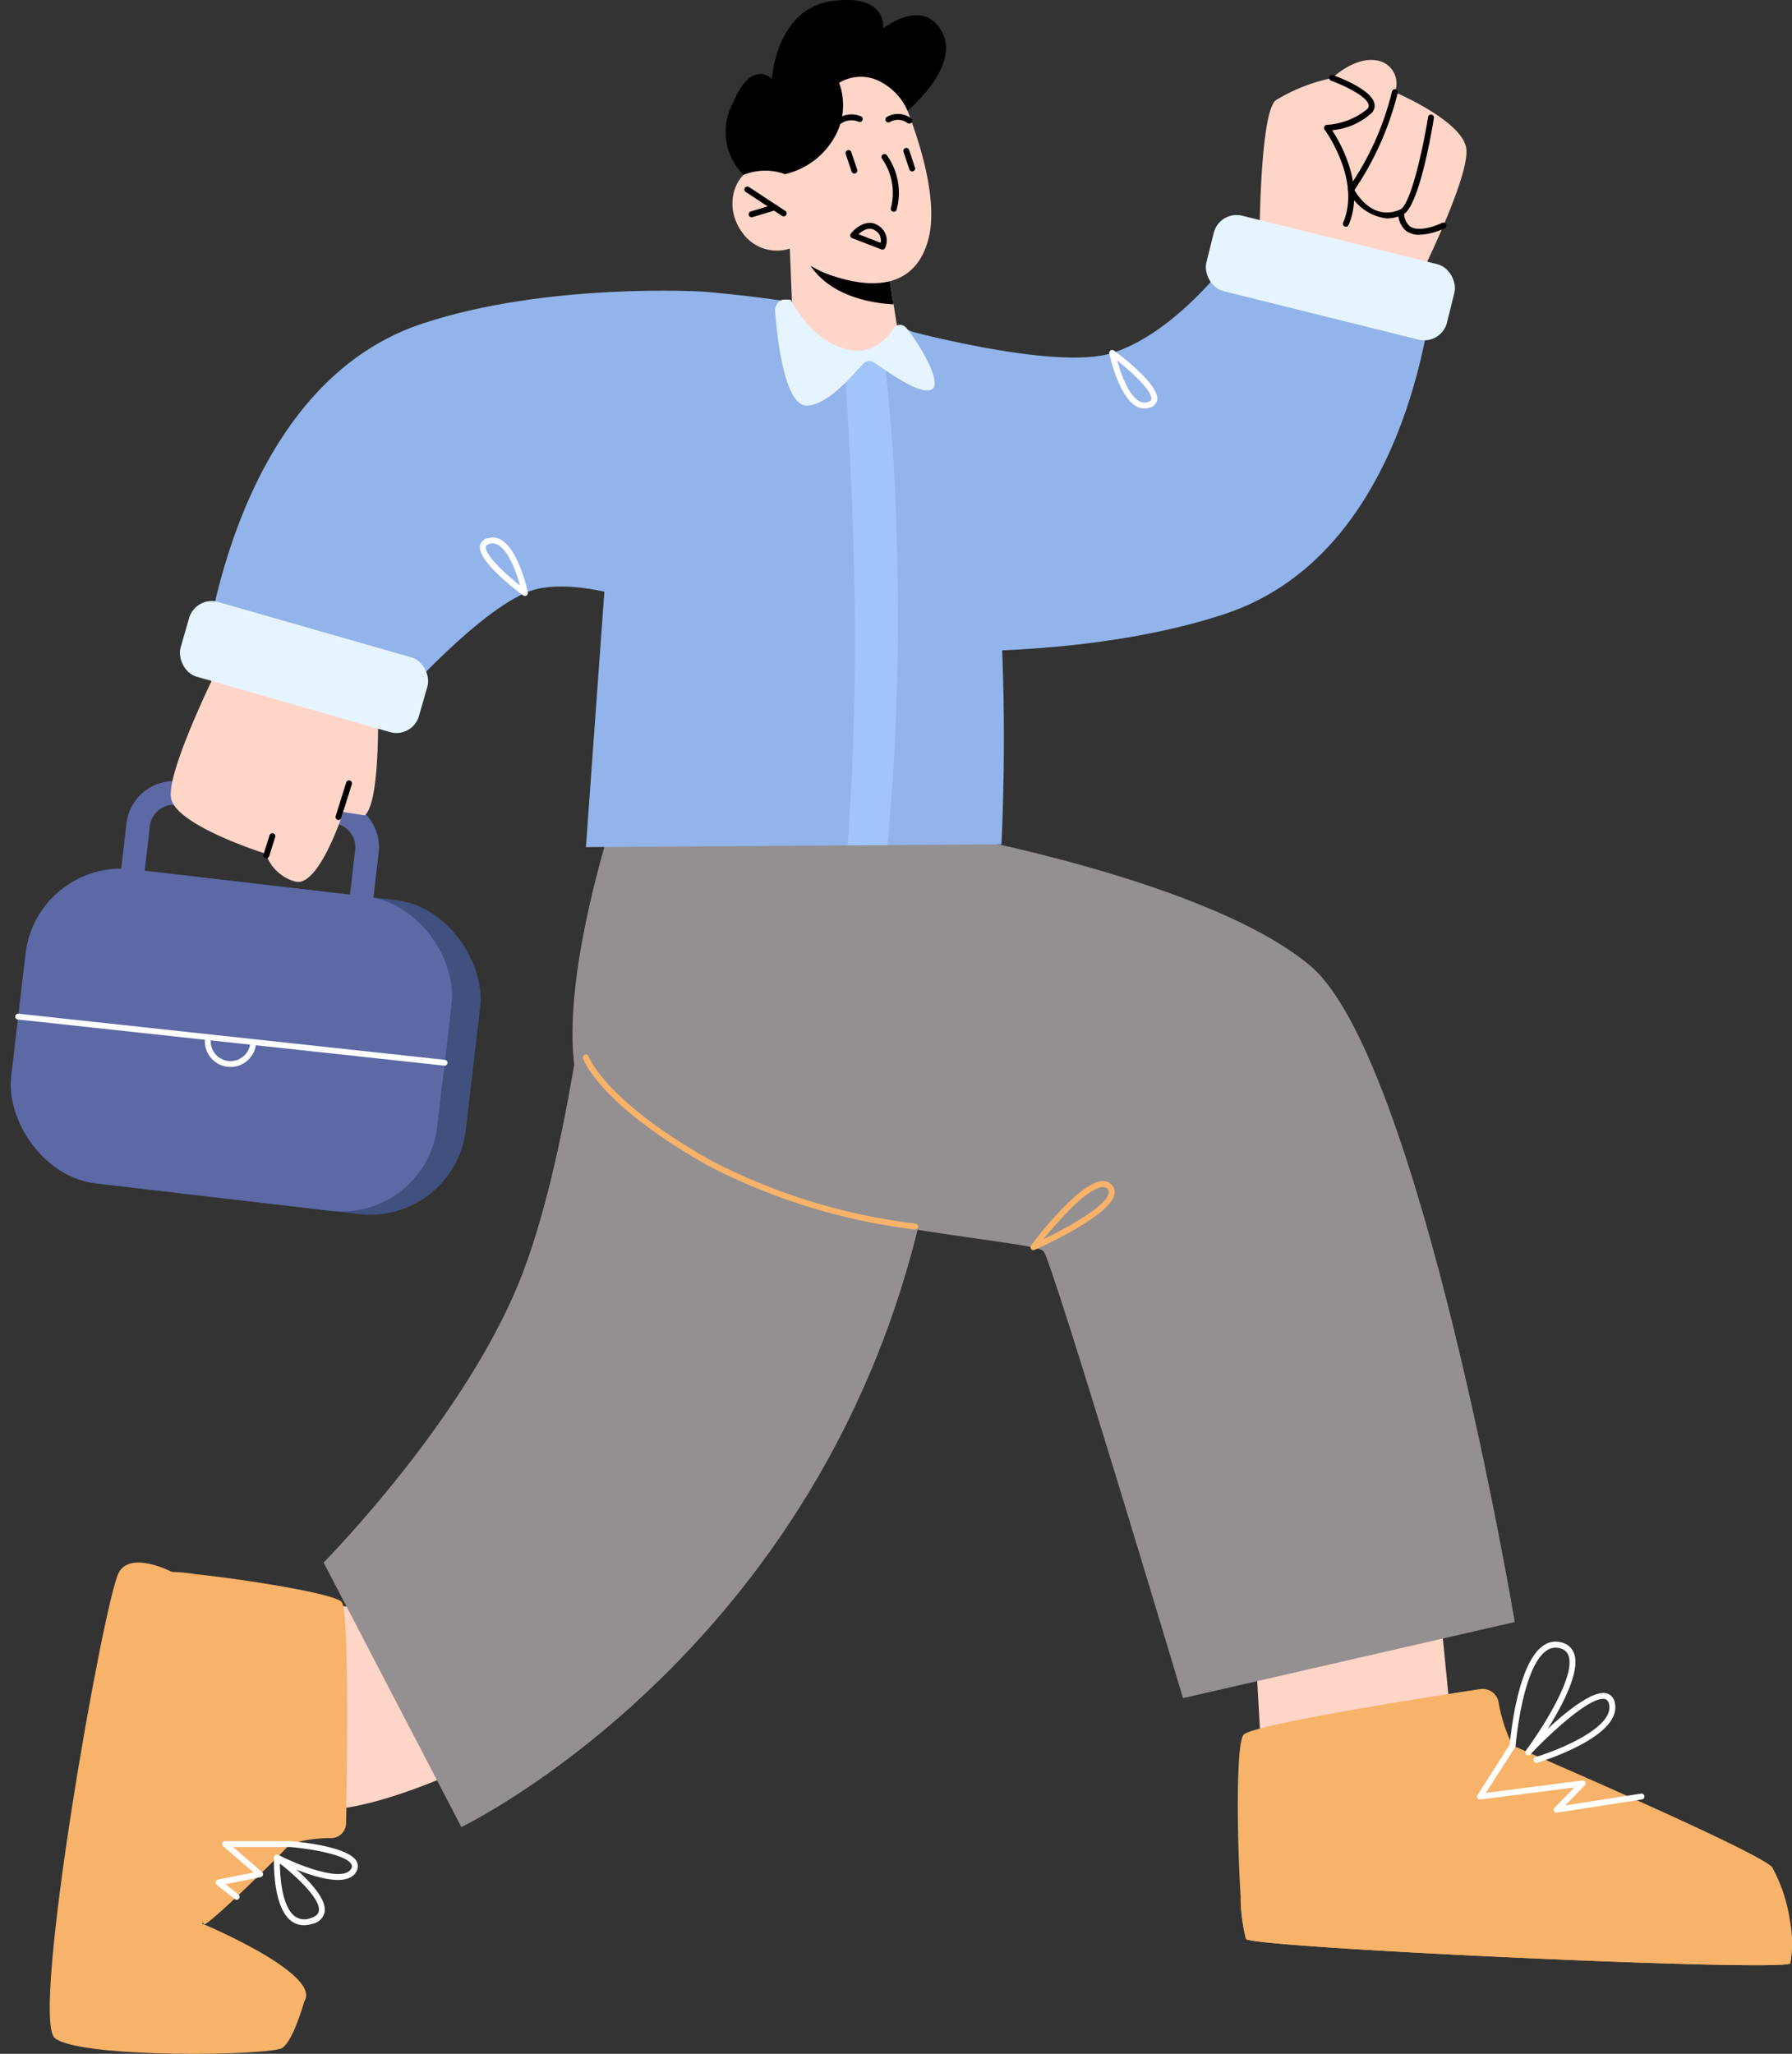
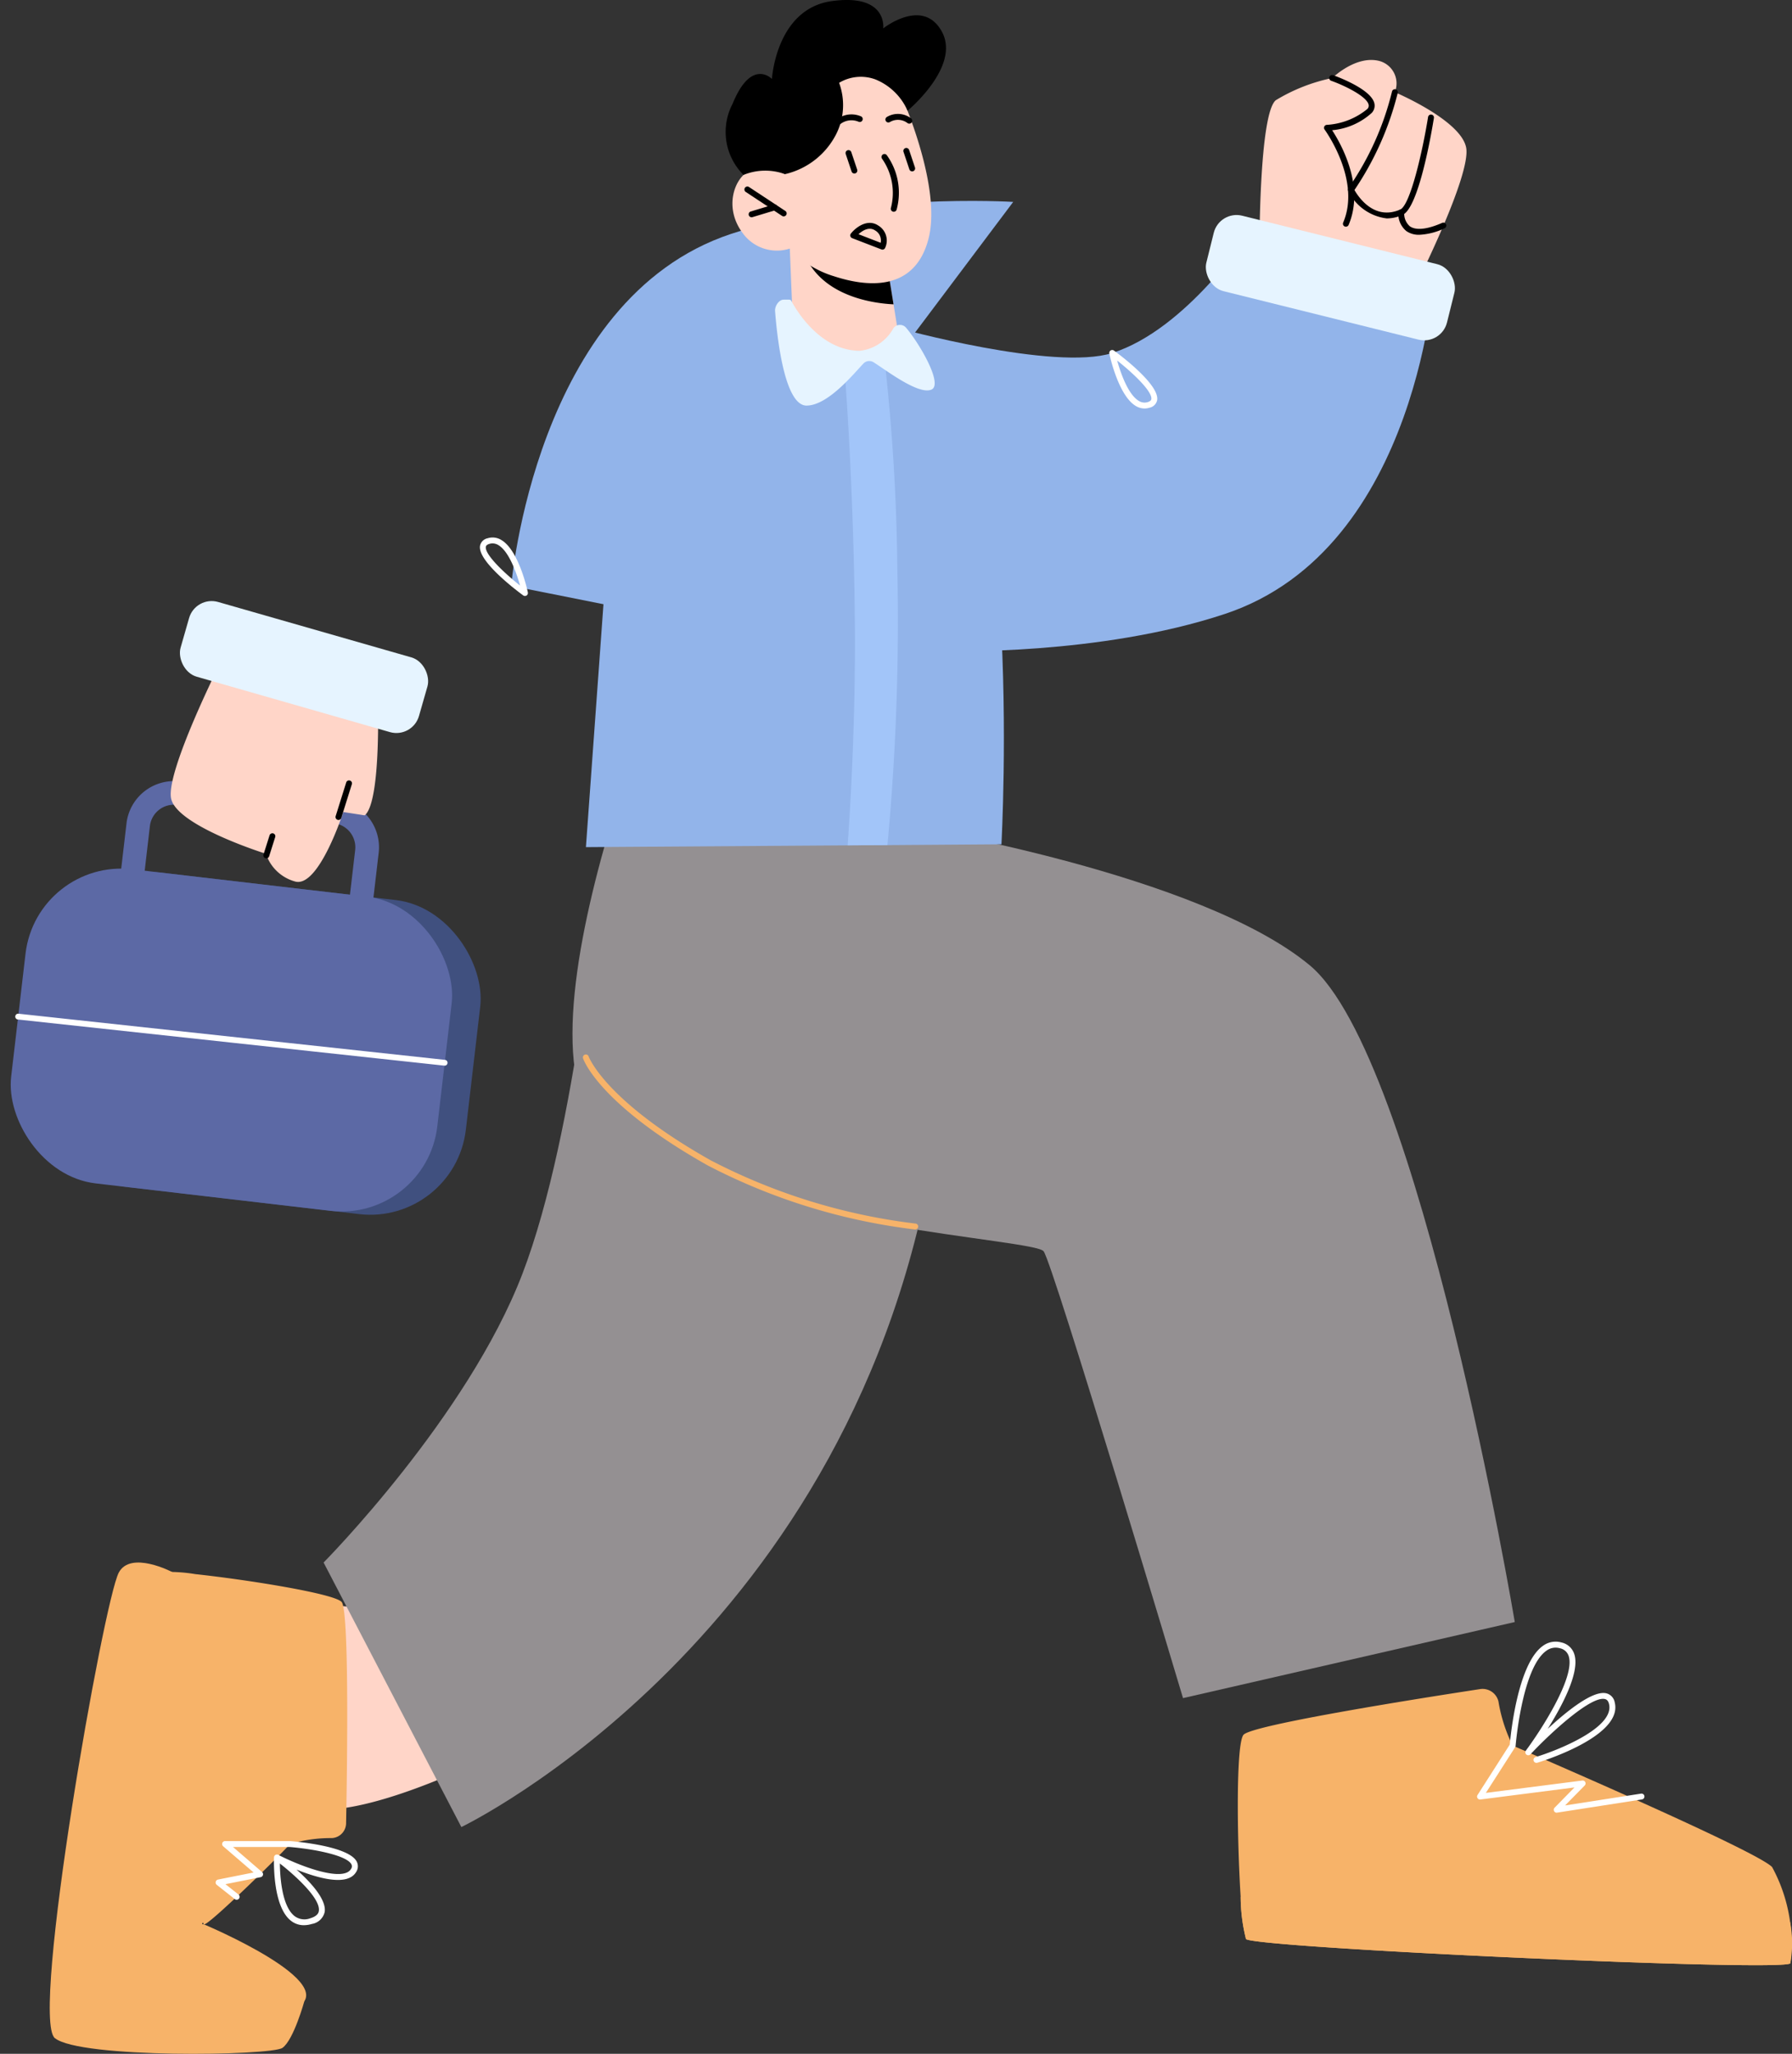
<svg xmlns="http://www.w3.org/2000/svg" id="组_1377" data-name="组 1377" width="116.218" height="133.172" viewBox="0 0 116.218 133.172">
  <rect x="0" y="0" width="116.218" height="133.172" fill="#333333" stroke="none" />
  <g id="组_139" data-name="组 139" transform="translate(1.859 55.858)">
    <rect id="矩形_115" data-name="矩形 115" width="27.824" height="20.507" rx="6.244" transform="matrix(0.993, 0.116, -0.116, 0.993, 2.379, 0)" fill="#40507f" />
  </g>
  <g id="组_140" data-name="组 140" transform="translate(0 55.641)">
    <rect id="矩形_116" data-name="矩形 116" width="27.824" height="20.507" rx="6.244" transform="translate(2.379 0) rotate(6.662)" fill="#5c69a5" />
  </g>
  <g id="组_141" data-name="组 141" transform="translate(7.267 50.65)">
    <path id="路径_446" data-name="路径 446" d="M291.519,236.008a.819.819,0,0,1-.09-.006L276.6,234.27a.766.766,0,0,1-.672-.85l.929-7.951a3.1,3.1,0,0,1,3.437-2.718l10.2,1.191a3.1,3.1,0,0,1,2.718,3.437l-.929,7.951A.766.766,0,0,1,291.519,236.008Zm-13.983-3.17,13.311,1.554.84-7.191a1.569,1.569,0,0,0-1.375-1.738l-10.2-1.191a1.566,1.566,0,0,0-1.738,1.375Z" transform="translate(-275.92 -222.731)" fill="#5c69a5" />
  </g>
  <g id="组_142" data-name="组 142" transform="translate(0.99 65.731)">
    <path id="路径_447" data-name="路径 447" d="M292.673,252.764c-.02,0-27.684-2.994-27.684-2.994a.189.189,0,1,1,.041-.376l27.663,2.993a.189.189,0,0,1-.02.376Z" transform="translate(-264.821 -249.394)" fill="#fff" />
  </g>
  <g id="组_143" data-name="组 143" transform="translate(13.287 67.184)">
-     <path id="路径_448" data-name="路径 448" d="M288.223,253.962a1.662,1.662,0,0,1-1.653-1.829.189.189,0,1,1,.376.037,1.286,1.286,0,0,0,2.33.87,1.273,1.273,0,0,0,.223-.568.189.189,0,1,1,.374.051,1.662,1.662,0,0,1-1.651,1.439Z" transform="translate(-286.563 -251.963)" fill="#fff" />
-   </g>
+     </g>
  <g id="组_144" data-name="组 144" transform="translate(11.068 42.945)">
    <path id="路径_449" data-name="路径 449" d="M296.069,211.21s.255,6.937-.846,7.822l-1.389-.215s-1.585,4.924-3.116,4.507a2.757,2.757,0,0,1-1.9-1.8s-5.848-1.823-6.156-3.614,3.218-8.806,3.218-8.806Z" transform="translate(-282.639 -209.108)" fill="#ffd5c8" />
  </g>
  <g id="组_145" data-name="组 145" transform="translate(13.122 18.853)">
-     <path id="路径_450" data-name="路径 450" d="M318.349,188.047s-7.547-3.551-11.154-1.935-8.879,7.756-8.879,7.756l-12.045-2.4s1.531-18.593,14.246-22.817c8.163-2.712,18.309-2.077,18.309-2.077Z" transform="translate(-286.271 -166.513)" fill="#92b4ea" />
+     <path id="路径_450" data-name="路径 450" d="M318.349,188.047l-12.045-2.4s1.531-18.593,14.246-22.817c8.163-2.712,18.309-2.077,18.309-2.077Z" transform="translate(-286.271 -166.513)" fill="#92b4ea" />
  </g>
  <g id="组_146" data-name="组 146" transform="translate(31.125 34.852)">
    <path id="路径_451" data-name="路径 451" d="M321.021,198.591a.194.194,0,0,1-.114-.037c-.5-.366-2.965-2.239-2.8-3.215a.623.623,0,0,1,.492-.49,1.071,1.071,0,0,1,.89.113c1.135.67,1.7,3.287,1.718,3.4a.192.192,0,0,1-.084.2A.2.2,0,0,1,321.021,198.591Zm-2.1-3.409a.706.706,0,0,0-.21.033c-.206.063-.222.154-.227.188-.081.48,1.136,1.656,2.217,2.511-.217-.781-.7-2.2-1.407-2.623A.726.726,0,0,0,318.923,195.183Z" transform="translate(-318.1 -194.799)" fill="#fff" />
  </g>
  <g id="组_147" data-name="组 147" transform="translate(18.516 101.945)">
    <path id="路径_452" data-name="路径 452" d="M299.452,315.614a5.439,5.439,0,0,0,4.825-1.9c2.3-2.445,5.743,11.186,5.743,11.186s-8.851,4.662-12.875,3.822S299.452,315.614,299.452,315.614Z" transform="translate(-295.807 -313.421)" fill="#ffd5c8" />
  </g>
  <g id="组_148" data-name="组 148" transform="translate(10.076 101.915)">
    <path id="路径_453" data-name="路径 453" d="M280.955,313.408a10.554,10.554,0,0,1,2.531.115c3.4.365,9.047,1.27,9.484,1.81.506.642.346,11.162.284,14.352a.973.973,0,0,1-.919.952,9.209,9.209,0,0,0-2.724.387c-.208.3-5.354,5.385-5.579,5.206C283.555,335.843,280.377,313.71,280.955,313.408Z" transform="translate(-280.885 -313.367)" fill="#f7b369" />
  </g>
  <g id="组_149" data-name="组 149" transform="translate(3.552 124.571)">
    <path id="路径_454" data-name="路径 454" d="M279.022,353.631s9.256,3.888,5.9,5.464C280.54,361.151,269.351,361,269.351,361l6.847-7.577Z" transform="translate(-269.351 -353.424)" fill="#f7b369" />
  </g>
  <g id="组_150" data-name="组 150" transform="translate(3.552 101.945)">
    <path id="路径_455" data-name="路径 455" d="M269.351,343.624s2.248-29.718,6.594-30.193,5.813,15.613,5.813,15.613l-4.244,10.713Z" transform="translate(-269.351 -313.421)" fill="#f7b369" />
  </g>
  <g id="组_151" data-name="组 151" transform="translate(3.226 101.317)">
    <path id="路径_456" data-name="路径 456" d="M276.72,312.931s-4.281,14.513-4.618,21.731-.179,6.5-.179,6.5l13.364-.408s-.691,2.513-1.42,3.028-13.164.7-14.766-.637,3.169-28.336,4.15-30.179C274.022,311.515,276.72,312.931,276.72,312.931Z" transform="translate(-268.774 -312.311)" fill="#f7b369" />
  </g>
  <g id="组_152" data-name="组 152" transform="translate(20.987 56.191)">
    <path id="路径_457" data-name="路径 457" d="M309.11,294.806s25.735-12.337,30.712-44.335c3.432-22.064-21.778-17.567-21.778-17.567s-1.4,16.72-4.978,26.037-12.891,18.712-12.891,18.712Z" transform="translate(-300.176 -232.527)" fill="#949092" />
  </g>
  <g id="组_153" data-name="组 153" transform="translate(81.104 101.023)">
-     <path id="路径_458" data-name="路径 458" d="M418.42,311.789l1.1,11.142-12.434.193-.622-11Z" transform="translate(-406.465 -311.789)" fill="#ffd5c8" />
-   </g>
+     </g>
  <g id="组_154" data-name="组 154" transform="translate(80.277 109.512)">
    <path id="路径_459" data-name="路径 459" d="M405.531,343.016a11.478,11.478,0,0,1-.345-2.736c-.237-3.711-.312-9.94.188-10.508.594-.661,11.909-2.437,15.341-2.96a1.059,1.059,0,0,1,1.192.809,10.022,10.022,0,0,0,.919,2.85c.355.169,15.72,6.755,16.825,7.877a10.361,10.361,0,0,1,1.184,6.241C440.507,345.172,405.962,343.58,405.531,343.016Z" transform="translate(-405.002 -326.799)" fill="#f7b369" />
  </g>
  <g id="组_155" data-name="组 155" transform="translate(80.461 122.993)">
    <path id="路径_460" data-name="路径 460" d="M405.672,353.369a11.482,11.482,0,0,1-.345-2.736l35.635,1.64a7.329,7.329,0,0,1,.014,2.669C440.648,355.525,406.1,353.933,405.672,353.369Z" transform="translate(-405.327 -350.633)" fill="#f7b369" />
  </g>
  <g id="组_156" data-name="组 156" transform="translate(37.131 40.7)">
    <path id="路径_461" data-name="路径 461" d="M335.8,205.139s-12.561,28.906-4.229,33.435c10.092,5.486,27.087,6.21,27.7,7s9.041,28.975,9.041,28.975l21.517-4.934s-6.162-36.66-13.3-42.586-25.883-8.983-25.883-8.983Z" transform="translate(-328.72 -205.139)" fill="#949092" />
  </g>
  <g id="组_157" data-name="组 157" transform="translate(66.832 76.586)">
-     <path id="路径_462" data-name="路径 462" d="M381.423,273.059a.192.192,0,0,1-.153-.307c.315-.42,3.124-4.1,4.621-4.167a.771.771,0,0,1,.62.252.682.682,0,0,1,.164.621c-.3,1.385-4.676,3.364-5.174,3.585A.2.2,0,0,1,381.423,273.059Zm4.51-4.092c-.967.041-2.818,2.091-3.868,3.39,1.55-.749,4.052-2.121,4.236-2.98a.3.3,0,0,0-.075-.286A.366.366,0,0,0,385.933,268.968Z" transform="translate(-381.232 -268.585)" fill="#f7b369" />
-   </g>
+     </g>
  <g id="组_158" data-name="组 158" transform="translate(81.679 3.887)">
    <path id="路径_463" data-name="路径 463" d="M407.481,152.46s-.034-8.918,1.066-9.8a11.5,11.5,0,0,1,3.658-1.436s1.546-1.514,3.076-1.1a1.509,1.509,0,0,1,.981,2.018s4.322,1.823,4.629,3.614-3.218,8.806-3.218,8.806Z" transform="translate(-407.481 -140.051)" fill="#ffd5c8" />
  </g>
  <g id="组_159" data-name="组 159" transform="translate(37.996 18.915)">
    <path id="路径_464" data-name="路径 464" d="M357.2,202.452l-7.39.054-2.581.015-16.977.115,2.45-33.894,5.231-2.121s10.1.819,13.684,2.7C358.836,173.076,357.2,202.452,357.2,202.452Z" transform="translate(-330.249 -166.621)" fill="#92b4ea" />
  </g>
  <g id="组_160" data-name="组 160" transform="translate(58.196 15.134)">
    <path id="路径_465" data-name="路径 465" d="M365.962,166.067s10.167,2.824,13.935,1.626c4.834-1.536,8.879-7.756,8.879-7.756l12.044,2.4s-.9,18.05-13.612,22.274c-8.163,2.712-18.034,2.411-18.034,2.411Z" transform="translate(-365.962 -159.937)" fill="#92b4ea" />
  </g>
  <g id="组_162" data-name="组 162" transform="translate(51.222 16.113)">
    <g id="组_161" data-name="组 161">
      <path id="路径_466" data-name="路径 466" d="M353.632,161.668l.206,5.079s.975,1.422,3.956,1.544a5.27,5.27,0,0,0,2.978-.442l-.412-2.56-.406-2.5-5.413-.963Z" transform="translate(-353.632 -161.668)" fill="#ffd5c8" />
    </g>
  </g>
  <g id="组_164" data-name="组 164" transform="translate(52.13 16.275)">
    <g id="组_163" data-name="组 163">
      <path id="路径_467" data-name="路径 467" d="M355.238,161.955a1.682,1.682,0,0,0,.167.484c1.239,2.491,4.368,2.912,5.652,2.975l-.406-2.5Z" transform="translate(-355.238 -161.955)" />
    </g>
  </g>
  <g id="组_166" data-name="组 166" transform="translate(47.5 3.849)">
    <g id="组_165" data-name="组 165">
      <path id="路径_468" data-name="路径 468" d="M357.759,141.752s2.923,6.26,2.016,9.84-4.161,3.1-6.116,2.463a6.414,6.414,0,0,1-2.885-1.8,2.733,2.733,0,0,1-3.048-.994c-1.253-1.653-.556-3.606.467-4.075a2.843,2.843,0,0,1,2.271.247l-1.01-1.816S353.274,136.164,357.759,141.752Z" transform="translate(-347.052 -139.985)" fill="#ffd5c8" />
    </g>
  </g>
  <g id="组_168" data-name="组 168" transform="translate(47.102)">
    <g id="组_167" data-name="组 167">
      <path id="路径_469" data-name="路径 469" d="M350.157,144.472a4.979,4.979,0,0,0,3.319-2.593,4.181,4.181,0,0,0,.19-3.329,2.741,2.741,0,0,1,2.364-.217,3.87,3.87,0,0,1,2.075,2.025s3.458-2.852,2.229-5.119-3.807-.217-3.807-.217.305-2.268-3.326-1.772-3.891,5.05-3.891,5.05-1.327-1.394-2.553,1.612a3.929,3.929,0,0,0,.71,4.61A3.734,3.734,0,0,1,350.157,144.472Z" transform="translate(-346.349 -133.18)" />
    </g>
  </g>
  <g id="组_169" data-name="组 169" transform="translate(48.279 12.095)">
    <path id="路径_470" data-name="路径 470" d="M350.976,156.5a.191.191,0,0,1-.105-.032l-2.355-1.553a.191.191,0,1,1,.211-.32l2.355,1.553a.191.191,0,0,1-.106.351Z" transform="translate(-348.43 -154.564)" />
  </g>
  <g id="组_170" data-name="组 170" transform="translate(48.548 13.256)">
    <path id="路径_471" data-name="路径 471" d="M349.1,157.448a.192.192,0,0,1-.055-.375l1.491-.449a.191.191,0,1,1,.11.367l-1.49.449A.191.191,0,0,1,349.1,157.448Z" transform="translate(-348.905 -156.616)" />
  </g>
  <g id="组_171" data-name="组 171" transform="translate(53.861 7.421)">
    <path id="路径_472" data-name="路径 472" d="M358.491,147.335a.19.19,0,0,1-.111-.035.192.192,0,0,1-.046-.267,1.56,1.56,0,0,1,1.962-.6.192.192,0,0,1-.167.344,1.18,1.18,0,0,0-1.482.473A.191.191,0,0,1,358.491,147.335Z" transform="translate(-358.299 -146.3)" />
  </g>
  <g id="组_172" data-name="组 172" transform="translate(57.422 7.383)">
    <path id="路径_473" data-name="路径 473" d="M366.142,146.867a.193.193,0,0,1-.116-.038,1.022,1.022,0,0,0-1.136-.069.191.191,0,0,1-.208-.322,1.4,1.4,0,0,1,1.576.086.191.191,0,0,1,.036.268A.189.189,0,0,1,366.142,146.867Z" transform="translate(-364.594 -146.232)" />
  </g>
  <g id="组_173" data-name="组 173" transform="translate(57.168 9.987)">
    <path id="路径_474" data-name="路径 474" d="M364.94,154.579a.188.188,0,0,1-.047-.006.191.191,0,0,1-.139-.232,3.867,3.867,0,0,0-.567-3.192.191.191,0,0,1,.3-.241,4.172,4.172,0,0,1,.641,3.528A.192.192,0,0,1,364.94,154.579Z" transform="translate(-364.145 -150.836)" />
  </g>
  <g id="组_174" data-name="组 174" transform="translate(54.841 9.734)">
    <path id="路径_475" data-name="路径 475" d="M360.6,151.907a.192.192,0,0,1-.182-.131l-.38-1.135a.191.191,0,1,1,.363-.121l.38,1.135a.191.191,0,0,1-.121.242A.189.189,0,0,1,360.6,151.907Z" transform="translate(-360.031 -150.389)" />
  </g>
  <g id="组_175" data-name="组 175" transform="translate(58.587 9.594)">
    <path id="路径_476" data-name="路径 476" d="M367.226,151.66a.191.191,0,0,1-.182-.131l-.38-1.135a.191.191,0,0,1,.363-.122l.38,1.135a.192.192,0,0,1-.121.243A.187.187,0,0,1,367.226,151.66Z" transform="translate(-366.655 -150.142)" />
  </g>
  <g id="组_176" data-name="组 176" transform="translate(55.147 14.451)">
    <path id="路径_477" data-name="路径 477" d="M362.658,160.465a.2.2,0,0,1-.069-.012l-1.9-.732a.19.19,0,0,1-.115-.128.193.193,0,0,1,.034-.169c.3-.384,1.066-.987,1.766-.526a1.133,1.133,0,0,1,.451,1.462A.19.19,0,0,1,362.658,160.465Zm-1.559-1,1.44.557a.746.746,0,0,0-.371-.807C361.77,158.956,361.34,159.248,361.1,159.466Z" transform="translate(-360.571 -158.73)" />
  </g>
  <g id="组_177" data-name="组 177" transform="translate(85.861 4.864)">
    <path id="路径_478" data-name="路径 478" d="M416.3,151.615a.19.19,0,0,1-.176-.266c1.18-2.765-1.184-6-1.208-6.037a.192.192,0,0,1,.141-.3,4.551,4.551,0,0,0,2.634-1.029.3.3,0,0,0,.081-.29c-.141-.541-1.557-1.229-2.416-1.536a.192.192,0,1,1,.129-.361c.247.088,2.419.888,2.657,1.8a.678.678,0,0,1-.164.639,4.4,4.4,0,0,1-2.57,1.125c.565.865,2.141,3.63,1.067,6.145A.192.192,0,0,1,416.3,151.615Z" transform="translate(-414.875 -141.78)" />
  </g>
  <g id="组_178" data-name="组 178" transform="translate(87.419 5.786)">
    <path id="路径_479" data-name="路径 479" d="M420.152,151.786a3.209,3.209,0,0,1-2.5-1.777.191.191,0,0,1,.024-.206,18.741,18.741,0,0,0,2.814-6.254.189.189,0,0,1,.236-.132.191.191,0,0,1,.132.236,19.672,19.672,0,0,1-2.806,6.291c.245.432,1.274,2,2.965,1.268.661-.284,1.461-3.829,1.81-6a.191.191,0,1,1,.378.061c-.156.971-.988,5.838-2.036,6.288A2.567,2.567,0,0,1,420.152,151.786Z" transform="translate(-417.63 -143.409)" />
  </g>
  <g id="组_179" data-name="组 179" transform="translate(90.686 13.573)">
    <path id="路径_480" data-name="路径 480" d="M424.77,158.829a1.412,1.412,0,0,1-.846-.242,1.458,1.458,0,0,1-.516-1.236.2.2,0,0,1,.206-.174.192.192,0,0,1,.175.206,1.091,1.091,0,0,0,.361.894c.4.283,1.124.207,2.1-.22a.191.191,0,1,1,.153.351A4.257,4.257,0,0,1,424.77,158.829Z" transform="translate(-423.405 -157.178)" />
  </g>
  <g id="组_180" data-name="组 180" transform="translate(71.94 22.699)">
    <path id="路径_481" data-name="路径 481" d="M392.55,177.1a1.1,1.1,0,0,1-.566-.163c-1.135-.67-1.695-3.287-1.718-3.4a.191.191,0,0,1,.084-.2.189.189,0,0,1,.217.007c.5.365,2.965,2.239,2.8,3.214a.626.626,0,0,1-.493.49A1.1,1.1,0,0,1,392.55,177.1Zm-1.778-3.116c.217.782.7,2.2,1.406,2.623a.689.689,0,0,0,.583.076c.206-.063.222-.154.228-.188C393.071,176.018,391.853,174.843,390.772,173.988Z" transform="translate(-390.262 -173.311)" fill="#fff" />
  </g>
  <g id="组_181" data-name="组 181" transform="translate(37.804 68.375)">
    <path id="路径_482" data-name="路径 482" d="M351.468,265.419a39.246,39.246,0,0,1-13.455-4.151c-7.017-3.948-8.054-6.826-8.094-6.947a.191.191,0,0,1,.362-.123c.01.028,1.062,2.878,7.92,6.736a38.828,38.828,0,0,0,13.286,4.1.192.192,0,0,1-.019.382Z" transform="translate(-329.909 -254.069)" fill="#f7b369" />
  </g>
  <g id="组_182" data-name="组 182" transform="translate(21.76 50.603)">
    <path id="路径_483" data-name="路径 483" d="M301.735,225.212a.186.186,0,0,1-.057-.009.192.192,0,0,1-.126-.24l.684-2.182a.191.191,0,1,1,.365.115l-.684,2.182A.192.192,0,0,1,301.735,225.212Z" transform="translate(-301.543 -222.647)" />
  </g>
  <g id="组_183" data-name="组 183" transform="translate(17.08 54.032)">
    <path id="路径_484" data-name="路径 484" d="M293.461,230.334a.184.184,0,0,1-.058-.01.191.191,0,0,1-.125-.24l.394-1.243a.193.193,0,0,1,.24-.124.191.191,0,0,1,.124.24l-.393,1.243A.193.193,0,0,1,293.461,230.334Z" transform="translate(-293.269 -228.709)" />
  </g>
  <g id="组_184" data-name="组 184" transform="translate(54.79 22.889)">
    <path id="路径_485" data-name="路径 485" d="M362.705,205.558l-2.581.015c.215-3.025.521-8.562.467-14.481-.076-8.852-.65-16.143-.65-16.143.329-.965,2.527-1.3,2.527-1.3a133.221,133.221,0,0,1,.88,14.037A156.707,156.707,0,0,1,362.705,205.558Z" transform="translate(-359.941 -173.648)" fill="#a2c5f9" />
  </g>
  <g id="组_185" data-name="组 185" transform="translate(50.267 19.43)">
    <path id="路径_486" data-name="路径 486" d="M352.738,167.532H352.5c-.312,0-.581.424-.558.735.124,1.628.6,6.142,2.044,6.134,1.377-.007,3.015-2.018,3.683-2.723a.525.525,0,0,1,.666-.083c.834.527,2.889,2.11,3.736,1.776.8-.315-.744-2.969-1.625-4.01a.526.526,0,0,0-.822.011,2.835,2.835,0,0,1-2.176,1.476c-2.456,0-3.985-2.39-4.409-3.157C352.948,167.52,352.934,167.532,352.738,167.532Z" transform="translate(-351.943 -167.532)" fill="#e6f4ff" />
  </g>
  <g id="组_186" data-name="组 186" transform="translate(11.293 38.614)">
    <rect id="矩形_117" data-name="矩形 117" width="16.082" height="5.041" rx="1.523" transform="translate(1.389 0) rotate(15.994)" fill="#e6f4ff" />
  </g>
  <g id="组_187" data-name="组 187" transform="translate(77.868 13.62)">
    <rect id="矩形_118" data-name="矩形 118" width="16.082" height="5.041" rx="1.523" transform="translate(1.216 0) rotate(13.955)" fill="#e6f4ff" />
  </g>
  <g id="组_188" data-name="组 188" transform="translate(95.792 106.452)">
    <path id="路径_487" data-name="路径 487" d="M437.6,332.476a.191.191,0,0,1-.136-.326l1.288-1.312-6.1.781a.191.191,0,0,1-.186-.293l2.091-3.269c.048-.561.5-5.235,2.148-6.4a1.385,1.385,0,0,1,1.207-.219,1.12,1.12,0,0,1,.821.736c.4,1.149-.763,3.343-1.717,4.864,1.235-1.146,2.951-2.53,3.816-2.3a.736.736,0,0,1,.531.592c.548,2.2-4.8,3.84-5.033,3.909a.192.192,0,0,1-.11-.367c1.456-.439,5.154-1.917,4.771-3.448-.059-.238-.174-.294-.256-.315-.87-.234-3.429,2.081-4.842,3.585a.192.192,0,0,1-.294-.245c.931-1.248,3.243-4.784,2.772-6.144a.748.748,0,0,0-.559-.491,1,1,0,0,0-.886.162c-1.572,1.108-1.988,6.111-1.992,6.162a.19.19,0,0,1-.029.089l-1.9,2.964,6.246-.8a.185.185,0,0,1,.2.1.191.191,0,0,1-.035.219l-1.271,1.294,4.924-.765a.188.188,0,0,1,.218.159.191.191,0,0,1-.159.218l-5.494.854Z" transform="translate(-432.433 -321.388)" fill="#fff" />
  </g>
  <g id="组_189" data-name="组 189" transform="translate(13.985 119.381)">
    <path id="路径_488" data-name="路径 488" d="M293.519,349.7a1.328,1.328,0,0,1-.839-.288c-1.214-.947-1.1-3.958-1.1-4.109a.219.219,0,0,1,.045-.117.193.193,0,0,1,.05-.042.191.191,0,0,1,.08-.025.168.168,0,0,1,.07.007.178.178,0,0,1,.037.015c1.563.8,4.223,1.76,4.715.91a.284.284,0,0,0,.023-.3c-.323-.614-2.627-1.013-4-1.121h-3.677l1.882,1.622a.192.192,0,0,1-.088.333l-2.284.455.845.669a.191.191,0,1,1-.238.3l-1.17-.925a.191.191,0,0,1-.067-.2.189.189,0,0,1,.148-.143l2.307-.459-1.975-1.7a.192.192,0,0,1,.125-.337h4.207c.4.031,3.8.325,4.328,1.326a.662.662,0,0,1-.031.671c-.557.967-2.507.4-3.87-.147.9.8,1.965,1.948,1.823,2.759a1.017,1.017,0,0,1-.824.765A1.829,1.829,0,0,1,293.519,349.7Zm-1.557-4.006c.008.823.119,2.766.953,3.416a1.062,1.062,0,0,0,1.016.142c.5-.149.542-.386.556-.464C294.629,347.979,292.923,346.45,291.962,345.7Z" transform="translate(-287.796 -344.247)" fill="#fff" />
  </g>
</svg>